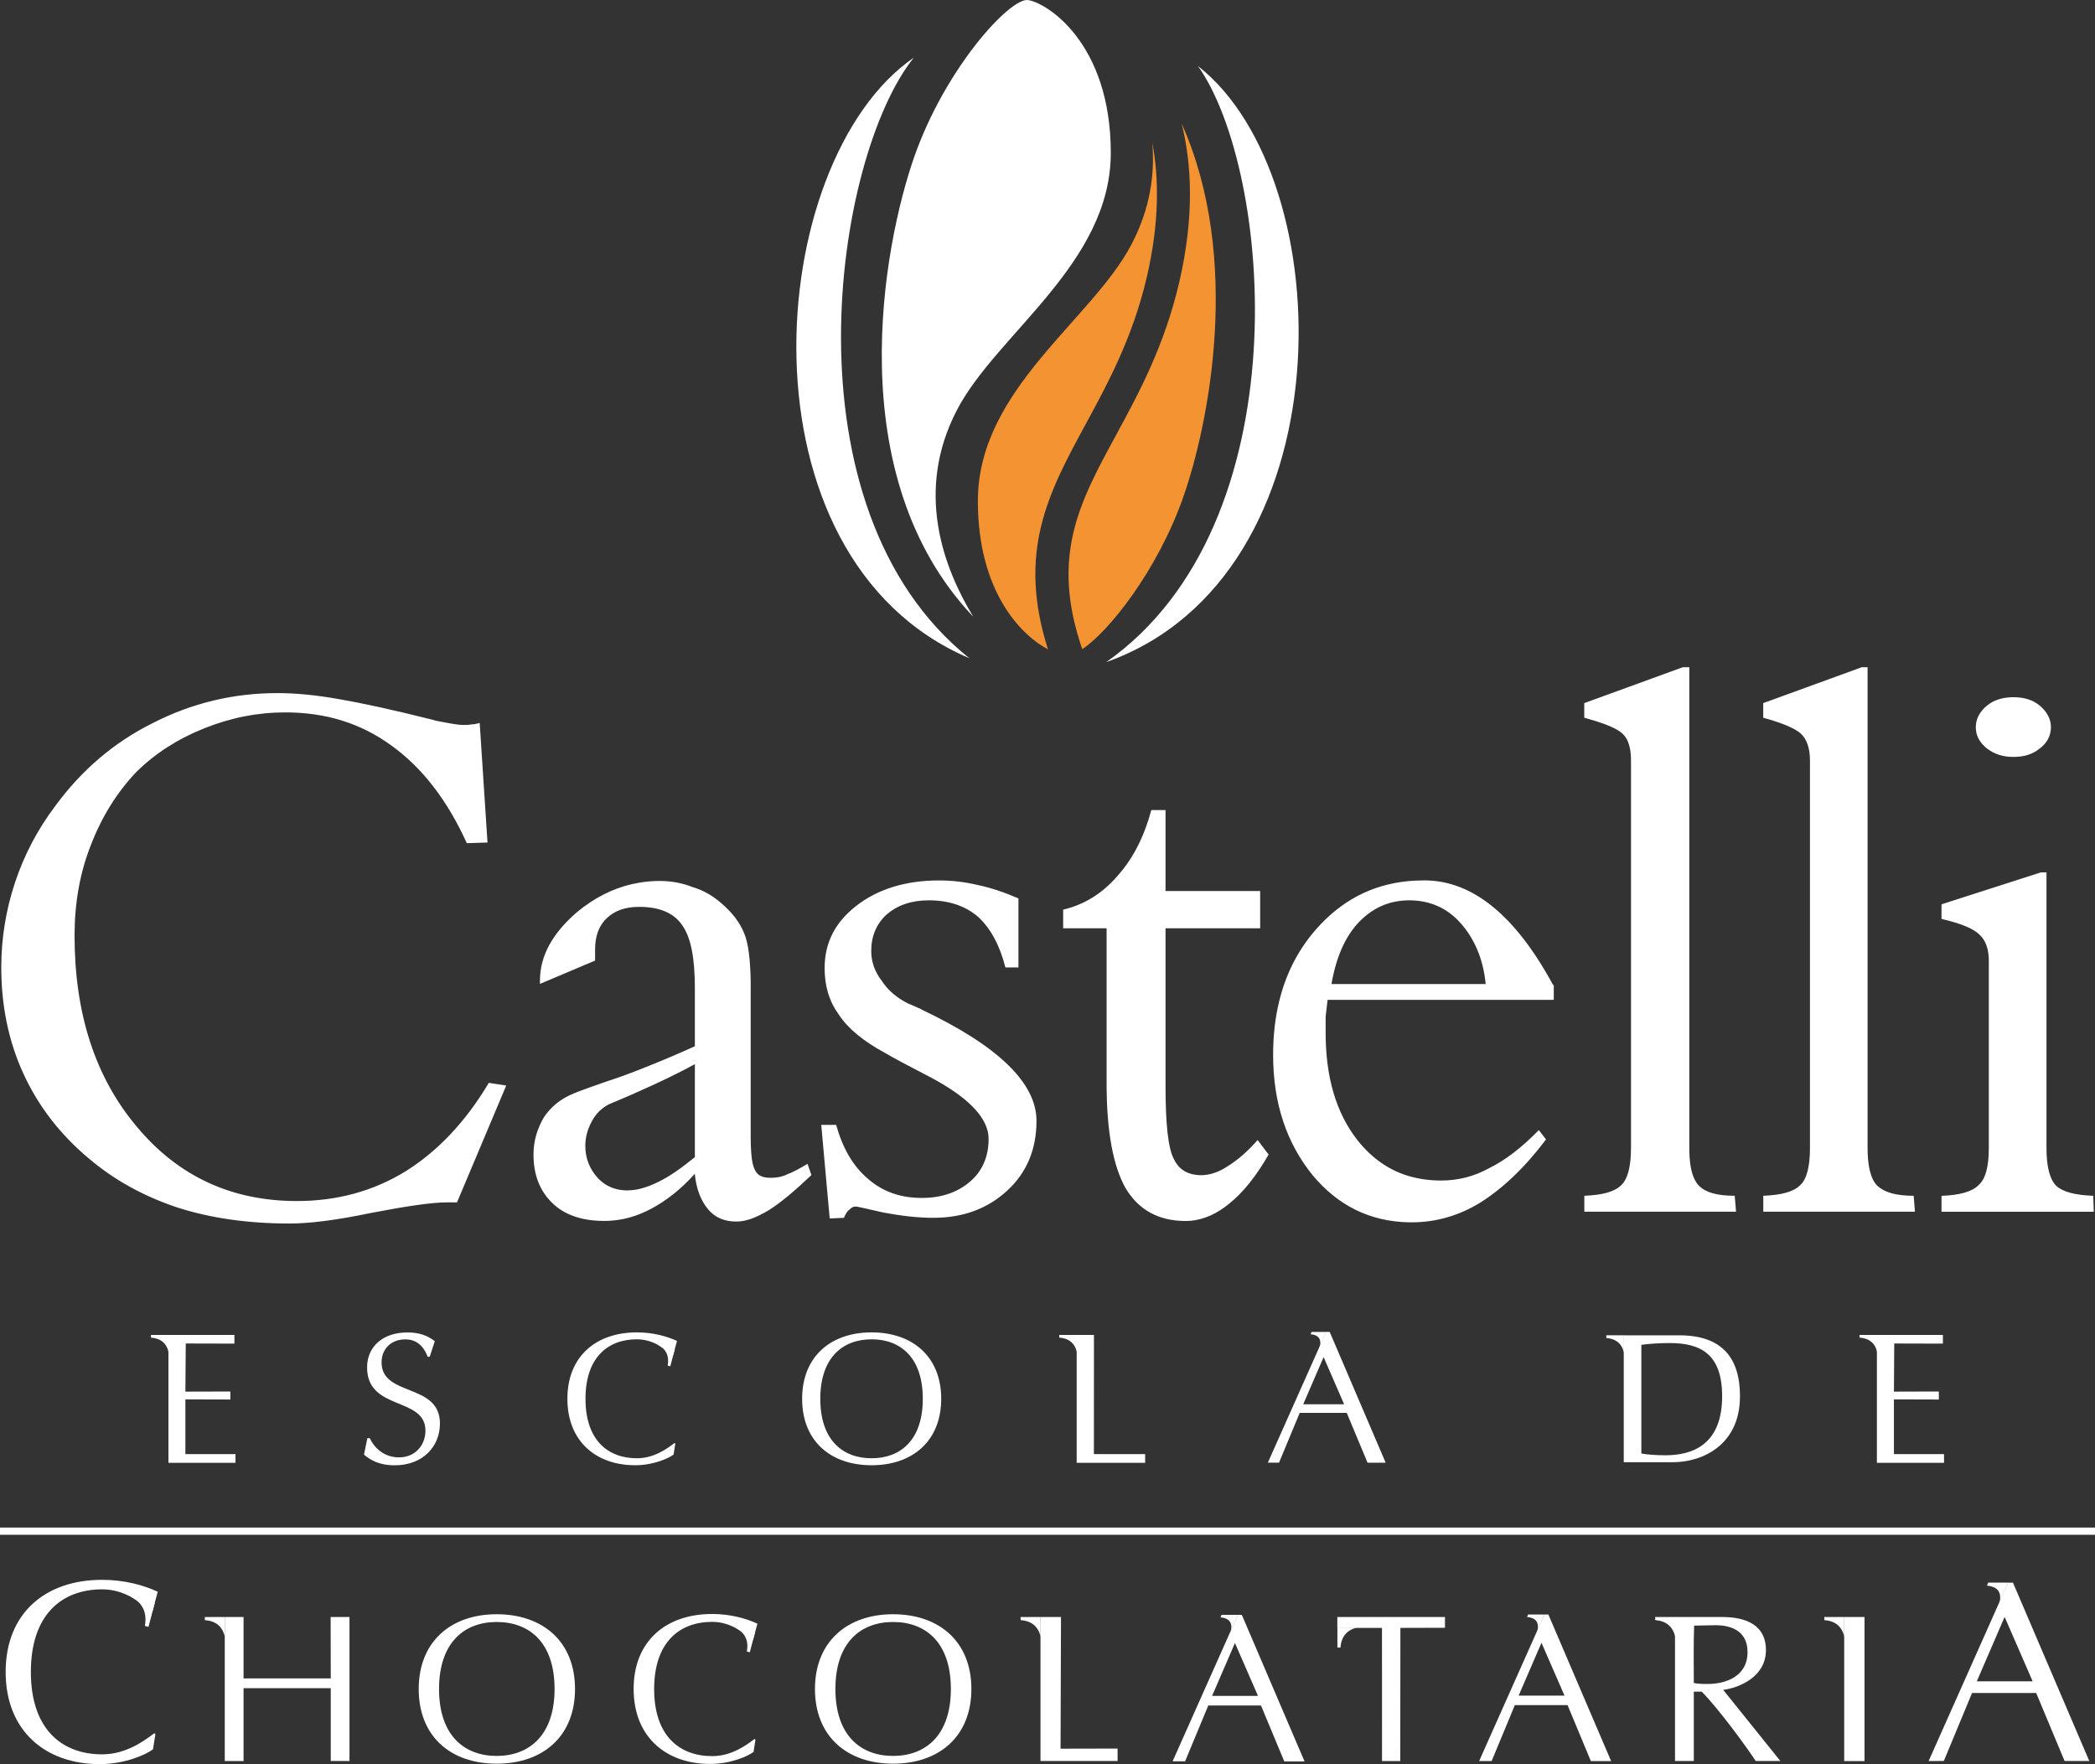
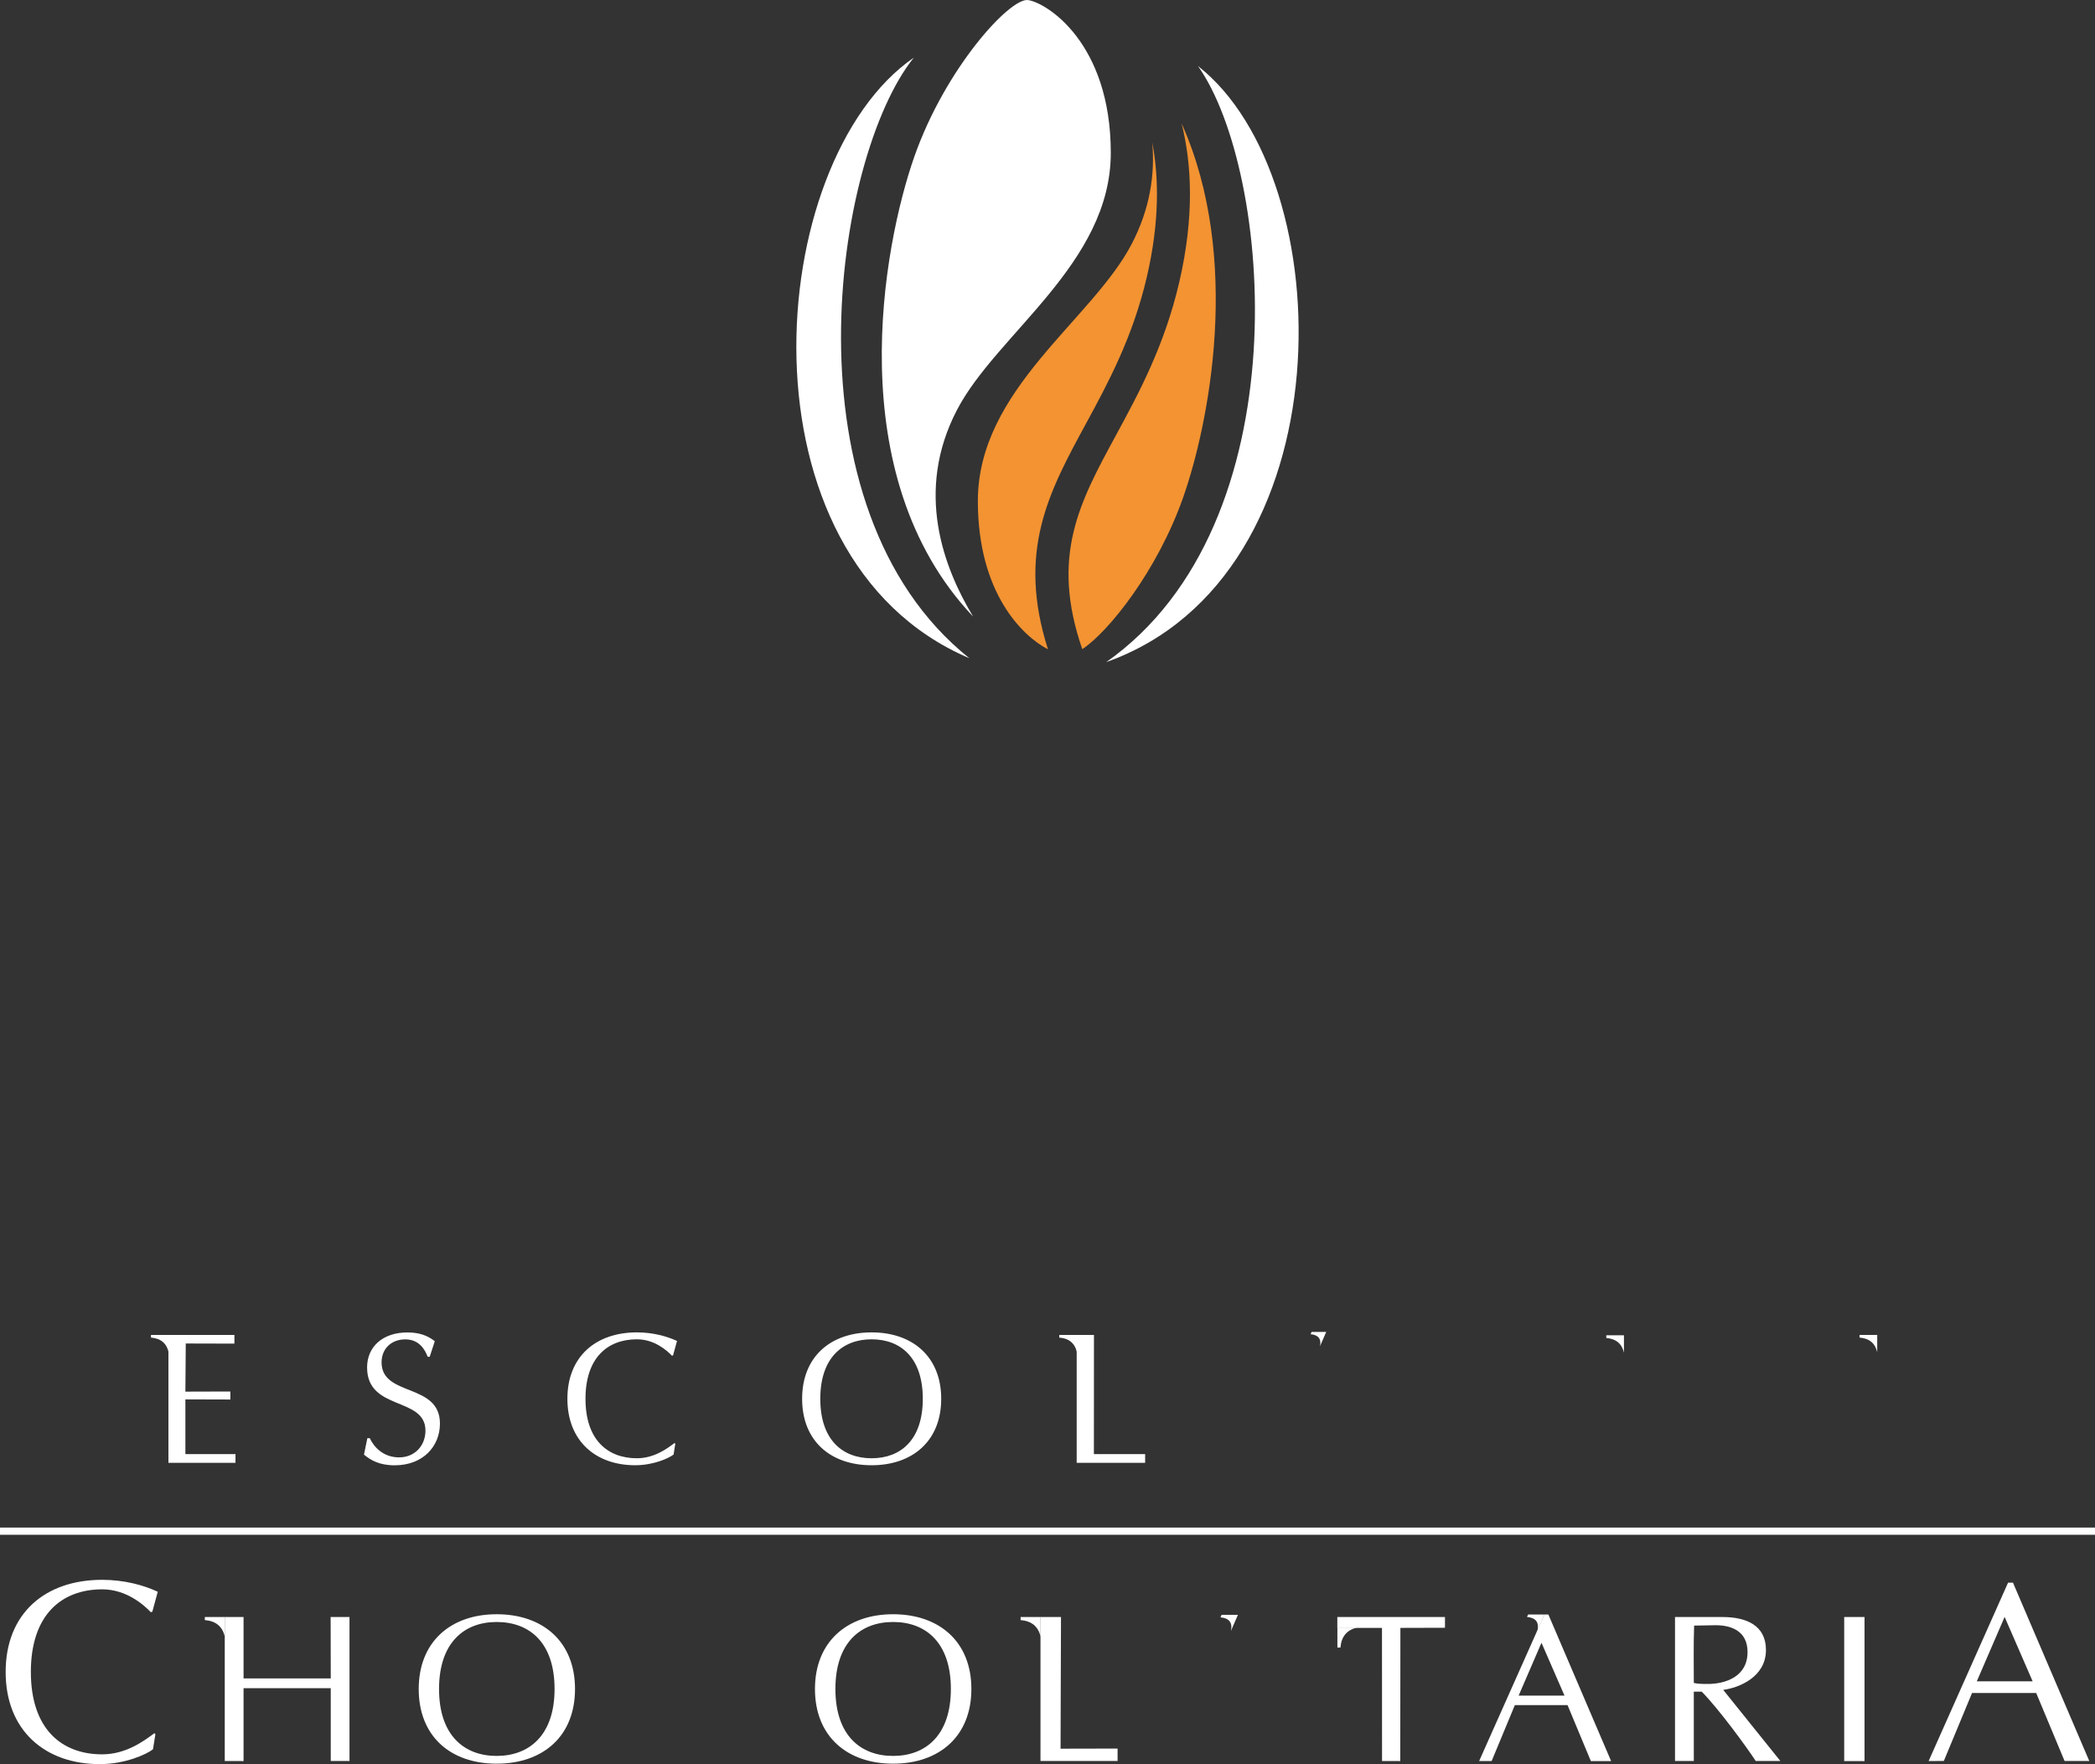
<svg xmlns="http://www.w3.org/2000/svg" id="Layer_1" data-name="Layer 1" viewBox="0 0 329.87 277.77">
  <rect x="0" y="0" width="329.87" height="277.77" fill="#333333" stroke="none" />
  <defs>
    <style>
      .cls-1{fill:#fff}.cls-2{fill:#f39332}
    </style>
  </defs>
  <path d="M0 240.52h329.87v1.14H0zm24.08 34.92c-1.02.8-4.37 2.33-8.38 2.33-8.59 0-14.81-5.28-14.81-14.51s6.22-14.51 15.19-14.51c3.48 0 6.54.84 8.76 1.88l-.85 3.13-.24.09c-1.15-1.21-3.88-3.6-7.66-3.6-6.39 0-11.23 4.01-11.23 13s4.84 12.98 11.23 12.98c3.81 0 6.67-2.18 8.22-3.33l.16.16-.38 2.37Z" class="cls-1" />
-   <path d="M20.7 251.47c1.77.93 2.48 2.45 2.11 4.54l.57.15.98-3.73-3.66-.96Zm97.94 24.38c-.83.65-3.55 1.89-6.82 1.89-6.99 0-12.05-4.29-12.05-11.81s5.07-11.8 12.36-11.8c2.83 0 5.32.68 7.13 1.53l-.69 2.55-.2.08c-.94-.98-3.15-2.92-6.23-2.92-5.2 0-9.14 3.26-9.14 10.58s3.94 10.56 9.14 10.56c3.1 0 5.43-1.77 6.68-2.71l.13.13-.3 1.93Z" class="cls-1" />
-   <path d="M115.89 256.35c1.44.76 2.01 1.99 1.71 3.69l.46.12.8-3.04-2.98-.78Zm79.64-2.09 9.88 23.09h-3.19l-3.67-8.81h-8.3l-3.65 8.79h-1.97l10.28-23.07h.63Zm-1.08 4.44-3.6 8.33h7.23l-3.63-8.33Z" class="cls-1" />
  <path d="M193.82 256.8c.27-1.31-.28-2.02-1.65-2.14l.17-.4h2.58l-1.1 2.53Zm49.98-2.59 9.88 23.08h-3.19l-3.67-8.81h-8.3l-3.65 8.8h-1.97l10.28-23.07h.63Zm-1.08 4.44-3.6 8.33h7.22l-3.63-8.33Z" class="cls-1" />
  <path d="M242.09 256.74c.27-1.31-.28-2.02-1.65-2.14l.17-.39h2.58l-1.1 2.53Zm48.29-2.13h3.2v22.68h-3.2zm-26.64 0h7.49c3.71 0 6.83 1.29 6.83 5.19 0 4.25-4.23 5.95-6.73 6.28l9 11.2h-3.88c-1.3-2-5.69-8.06-8.5-10.92h-1.25v10.92h-2.96V254.6Zm2.96 10.38c.58.14 1.34.16 2.19.16 2.71 0 6.27-1.1 6.27-5.02 0-3.46-2.77-4.23-5.02-4.23l-3.39.06c-.11 3.02-.05 6.01-.05 9.03Zm-49.1-8.67-7.03.01v-1.72h16.95v1.69l-7.02.02-.02 20.96h-2.87l-.01-20.96zm-53.77-1.71h3.23l-.07 20.73 8.98-.02v1.96h-12.14v-22.67zm-23.21-.44c7.26 0 12.33 4.31 12.33 11.77s-5.07 11.76-12.33 11.76-12.3-4.32-12.3-11.76 5.07-11.77 12.3-11.77Zm0 1.22c-5.12 0-9.08 3.25-9.08 10.55s3.96 10.54 9.08 10.54 9.1-3.24 9.1-10.54-3.94-10.55-9.1-10.55Zm-62.42-1.22c7.28 0 12.34 4.31 12.34 11.77S85.48 277.7 78.2 277.7s-12.27-4.32-12.27-11.76 5.05-11.77 12.27-11.77Zm0 1.22c-5.11 0-9.07 3.25-9.07 10.55s3.96 10.54 9.07 10.54 9.12-3.24 9.12-10.54-3.94-10.55-9.12-10.55Zm-26.14-.78h2.97v22.67h-2.95v-11.47H38.35v11.48l-2.96-.01v-22.67h2.96v9.66h13.73l-.02-9.66z" class="cls-1" />
  <path d="M163.84 257.69c-.36-1.59-1.41-2.46-3.14-2.6v-.48h3.14v3.08Zm-128.45 0c-.36-1.59-1.41-2.46-3.14-2.6v-.48h3.14v3.08Zm178.27-1.41c-1.59.36-2.46 1.41-2.6 3.14h-.48v-3.14h3.08Zm103.29-7.09 12.02 28.09h-3.89l-4.47-10.71h-10.1l-4.44 10.7-2.4.02 12.51-28.09h.77Zm-1.31 5.4-4.38 10.14h8.79l-4.41-10.14Z" class="cls-1" />
-   <path d="M314.86 252.27c.33-1.59-.34-2.46-2.01-2.6l.21-.48h3.14l-1.34 3.08Zm-24.47 5.42c-.37-1.59-1.41-2.46-3.14-2.6v-.48h3.14v3.08Zm-26.63 0c-.37-1.59-1.41-2.46-3.14-2.6v-.48h3.14v3.08Zm-54.39-47.97 8.81 20.59h-2.85l-3.28-7.85h-7.4l-3.26 7.84h-1.76l9.17-20.58h.56Zm-.96 3.96-3.21 7.43h6.44l-3.23-7.43Z" class="cls-1" />
  <path d="M207.84 211.99c.24-1.16-.25-1.8-1.47-1.91l.15-.36h2.3l-.98 2.26Zm-181.32-1.8h10.39v1.37l-7.66-.02-.06 7.58 7.08-.02v1.26l-7.08-.02v8.62h7.89v1.37H26.52v-20.14zm31.7 16.25c.64 1.38 2.11 3.03 4.62 3.03s4.15-1.89 4.15-4.21c0-5.39-9.19-3.06-9.19-9.95 0-3.24 2.44-5.51 6.34-5.51 1.84 0 3.15.46 4.32 1.38l-.8 2.45h-.32c-.41-1.07-1.3-2.74-3.52-2.74s-3.74 1.49-3.74 3.62c0 5.47 9.19 3.18 9.19 9.64 0 3.57-2.65 6.57-7.13 6.57-2.45 0-3.8-.83-4.83-1.68l.53-2.59h.38Zm79.02-16.65c6.44 0 10.96 3.82 10.96 10.46s-4.52 10.46-10.96 10.46-10.94-3.8-10.94-10.46 4.51-10.46 10.94-10.46Zm0 1.09c-4.56 0-8.08 2.89-8.08 9.37s3.51 9.36 8.08 9.36 8.06-2.88 8.06-9.36-3.49-9.37-8.06-9.37Zm32.29-.69h2.72l-.01 18.77h8.07v1.37h-10.78v-20.14z" class="cls-1" />
  <path d="M26.55 212.91c-.32-1.41-1.25-2.18-2.78-2.3v-.42h2.78v2.73Zm143.02 0c-.33-1.41-1.25-2.18-2.78-2.3v-.42h2.78v2.73Zm-63.52 16.12c-.73.57-3.14 1.68-6.04 1.68-6.19 0-10.67-3.8-10.67-10.46s4.48-10.46 10.95-10.46c2.5 0 4.71.61 6.31 1.35l-.62 2.26-.17.07c-.83-.87-2.8-2.59-5.52-2.59-4.61 0-8.1 2.89-8.1 9.37s3.49 9.36 8.1 9.36c2.75 0 4.81-1.57 5.92-2.4l.12.11-.27 1.71Z" class="cls-1" />
-   <path d="M103.61 211.75c1.28.67 1.79 1.76 1.52 3.27l.41.11.71-2.69-2.64-.69Zm152.06-1.5h8.73c6.8 0 9.57 3.62 9.57 9.59 0 7.73-5.97 10.39-10.54 10.39h-7.76v-19.98Zm2.78 18.61c.83.17 2.32.28 3.79.28 4.28 0 8.92-1.68 8.92-9.31 0-6.72-3.5-8.36-8.25-8.36-1.73 0-3.28.12-4.47.28v17.11Zm37.08-18.67h10.39v1.37l-7.66-.02-.05 7.58 7.07-.02v1.26l-7.07-.02v8.62h7.89v1.37h-10.57v-20.14z" class="cls-1" />
  <path d="M255.7 212.98c-.32-1.41-1.25-2.18-2.78-2.31v-.42h2.78v2.73Zm39.88-.07c-.32-1.41-1.25-2.18-2.78-2.3v-.42h2.78v2.73ZM153.2 97.06c-21.01-22.23-14.14-58.38-9.25-72.35 4.89-13.97 15.08-25.1 17.92-24.7 2.84.39 13.03 6.63 13.03 24.07s-18 28.49-24.23 40.49c-6.66 12.81-2.1 24.8 2.54 32.49Zm35.43-86.66c11.64 16.39 16.54 72.05-14.44 93.85 38.08-13.53 37.12-76.11 14.44-93.85Z" class="cls-1" />
  <path d="M143.88 9.08c-12.61 15.67-20.86 70.92 8.75 94.56-37.19-15.82-32.47-78.21-8.75-94.56Z" class="cls-1" />
  <path d="M175.71 68.54c3.58-6.59 7.63-14.05 9.97-24.1 2.43-10.47 1.94-18.72.38-24.98 9.54 21.3 4.25 47.41.26 58.79-4.07 11.62-11.79 21.26-15.91 23.96-5.04-14.62-.45-23.09 5.31-33.68Z" class="cls-2" />
  <path d="M178.2 38.4c2.9-5.57 3.67-10.99 3.23-15.97 1.04 5.46 1.17 12.47-.85 21.16-2.22 9.54-6.14 16.77-9.6 23.14-5.82 10.71-10.89 20.05-5.97 35.51-4.01-2.09-11.04-8.85-11.04-23.35 0-17.6 18-28.49 24.23-40.49Z" class="cls-2" />
-   <path d="M76.96 170.51c-3.67 6.16-8.07 10.77-13.07 13.9-5.1 3.14-10.81 4.7-17.15 4.7-10.21 0-18.67-3.86-25.2-11.71-6.53-7.74-9.8-17.78-9.8-30.1 0-5.02.82-9.83 2.56-14.22 1.73-4.49 4.08-8.26 7.14-11.5 2.96-2.93 6.53-5.23 10.71-6.9 4.18-1.67 8.37-2.51 12.76-2.51 6.33 0 11.84 1.66 16.74 5.23 4.79 3.45 8.78 8.57 11.85 15.36l3.26-.1-1.23-18.83c-.4.11-.82.22-1.22.22-.51.1-.92.1-1.33.1-.81 0-1.94-.21-3.58-.52-.61-.1-1.02-.21-1.32-.31-6.23-1.57-11.13-2.62-14.7-3.24-3.57-.63-6.73-.95-9.69-.95-6.94 0-13.47 1.57-19.59 4.7-6.13 3.03-11.24 7.43-15.32 12.97-2.86 3.77-4.99 7.84-6.44 12.23C.92 143.32.2 147.82.2 152.31c0 5.96 1.12 11.6 3.48 16.73 2.34 5.12 5.81 9.61 10.31 13.37 4.08 3.45 8.67 5.96 13.98 7.73 5.2 1.67 11.12 2.51 17.65 2.51 3.05 0 7.35-.52 12.76-1.66 5.52-1.05 9.5-1.67 12.05-1.67h1.53l7.75-18.4-2.76-.42Zm68.08-11.61c-.92-.41-1.63-.73-2.14-.93-1.63-.84-3.06-1.99-4.08-3.56-1.12-1.45-1.64-3.03-1.64-4.69 0-2.31.83-4.29 2.46-5.76 1.73-1.46 3.87-2.2 6.63-2.2 3.06 0 5.71.84 7.76 2.62 1.93 1.79 3.37 4.4 4.28 7.95h2.05v-10.87c-2.14-.93-4.29-1.67-6.32-2.09-2.15-.52-4.19-.74-6.23-.74-5.21 0-9.6 1.37-12.96 3.98-.43.32-.82.67-1.19 1.02-2.57 2.42-3.82 5.34-3.82 8.81 0 2.82.72 5.23 2.24 7.32 1.43 2.19 3.88 4.18 7.15 5.96 1.43.84 3.57 1.98 6.22 3.35 5.98 3.01 9.32 6.03 10.05 8.98.11.42.16.85.16 1.26 0 2.72-.92 5.01-2.87 6.7-2.04 1.77-4.59 2.61-7.66 2.61-3.26 0-6.12-.94-8.48-3.03-2.35-1.98-3.97-4.81-4.99-8.47h-2.35l1.33 14.73 2.25-.1c.19-.52.51-1.05.82-1.25.3-.32.6-.53 1.02-.53.21 0 1.64.32 4.38.95 2.76.52 5.4.83 7.86.83 4.7 0 8.57-1.46 11.63-4.29 3.06-2.82 4.6-6.48 4.6-10.98 0-5.95-6.02-11.81-18.17-17.56Zm99.42-3.96c-5.93-10.88-12.66-16.32-20.21-16.32-.85 0-1.65.05-2.46.11-5.82.55-10.65 3.12-14.59 7.62-2.8 3.2-4.74 6.98-5.79 11.33-.64 2.6-.95 5.42-.95 8.44 0 7.63 2.15 13.9 6.22 18.92 3.98 4.78 9.01 7.28 15.11 7.42h.51c3.78 0 7.45-1.04 10.82-3.13 3.47-2.2 6.94-5.44 10.31-9.92l-1.13-1.47c-2.66 2.71-5.2 4.7-7.75 5.95-2.44 1.37-5 1.99-7.65 1.99-1.81 0-3.51-.24-5.11-.71-3.13-.94-5.82-2.82-8.07-5.67-3.36-4.29-4.99-9.94-4.99-16.84v-2.62c.1-.82.21-1.66.31-2.61h35.61v-2.3c-.11 0-.11-.1-.19-.2Zm-22.67 0h-12.14c.72-4.18 2.13-7.43 4.29-9.72 2.21-2.28 4.74-3.42 7.85-3.46h.1c3.17 0 5.92 1.15 8.07 3.57 2.14 2.4 3.57 5.54 3.97 9.61h-12.14Zm45.73 31.77c-.64-.65-1.08-1.68-1.32-3.06-.14-.84-.21-1.79-.21-2.9v-75.69h-1.03l-15.51 5.65v2.3c2.31.62 4.02 1.25 5.13 1.87.37.22.66.43.9.64.91.83 1.33 2.3 1.33 4.18v61.05c0 2.93-.53 4.92-1.53 5.85-1.03 1.05-2.97 1.57-5.82 1.68v2.51h23.89l-.21-2.51c-2.76 0-4.59-.52-5.61-1.57Zm28.07 0c-1.02-1.04-1.53-3.03-1.53-5.96v-75.69h-.92l-15.51 5.65v2.3c1.92.52 3.39 1.05 4.45 1.57.64.31 1.14.63 1.48.94.91.83 1.43 2.3 1.43 4.18v61.05c0 2.93-.51 4.92-1.53 5.85-1.02 1.05-2.96 1.57-5.82 1.68v2.51h23.88l-.2-2.51c-2.76 0-4.59-.52-5.71-1.57Zm33.98 1.57c-2.86-.1-4.79-.62-5.81-1.57-1.02-1.04-1.53-3.03-1.53-5.96v-43.38h-.91l-15.62 5.02v2.3c3.17.73 5.11 1.57 6.02 2.51.91.85 1.43 2.2 1.43 4.07v29.49c0 2.93-.52 4.92-1.63 5.85-1.02 1.05-2.96 1.57-5.82 1.68v2.51h23.98l-.09-2.51Zm-205.66-3.35c-.92.42-1.73.52-2.55.52-1.23 0-2.04-.31-2.45-1.16-.51-.83-.71-2.61-.71-5.53v-24.34c-.07-3.48-.39-5.98-1.02-7.45-.71-1.78-1.94-3.34-3.67-4.81-1.32-1.14-2.76-1.98-4.49-2.5-1.64-.64-3.37-.95-5.2-.95-1.03 0-2.03.09-3.03.25-.43.07-.88.16-1.31.25-3.08.72-5.98 2.21-8.64 4.42-3.87 3.34-5.82 6.89-5.82 10.76v.53l8.68-3.67v-1.77c0-2.1.62-3.76 1.84-4.91 1.22-1.16 2.86-1.78 5.1-1.78h.14c3.09.03 5.28.96 6.59 2.82 1.43 1.98 2.04 5.23 2.04 10.04v9.09c-2.61 1.18-5.52 2.42-8.63 3.64-1.01.39-2.04.79-3.1 1.17-4.38 1.46-6.84 2.4-7.35 2.62-2.05.83-3.57 2.09-4.7 3.76-1.02 1.78-1.63 3.66-1.63 5.85 0 3.24 1.01 5.75 2.96 7.64 1.94 1.89 4.7 2.82 8.16 2.82 1.95 0 3.83-.36 5.65-1.1.57-.22 1.13-.49 1.7-.78 2.34-1.25 4.69-3.03 6.93-5.54.21 2.3.93 4.18 2.05 5.54 1.12 1.37 2.64 1.98 4.49 1.98 1.53 0 3.15-.62 5.09-1.78 1.84-1.15 4.09-3.03 6.73-5.54l-.61-1.77c-1.22.73-2.34 1.36-3.26 1.66Zm-25.11 2.51c-1.84 0-3.47-.63-4.7-1.99-1.23-1.36-1.94-3.03-1.94-5.02 0-1.46.41-2.72 1.02-3.86.62-1.16 1.43-1.99 2.56-2.62.41-.21 1.22-.52 2.45-1.05.89-.39 1.76-.75 2.59-1.14 3.17-1.4 6.06-2.8 8.63-4.2v14.64c-2.04 1.66-3.97 3.03-5.7 3.87-1.05.52-2.01.89-2.92 1.11-.69.17-1.36.25-1.98.25Zm94.41-3.75c-1.42.94-2.86 1.35-4.08 1.35-.51 0-.98-.06-1.41-.16-1.31-.31-2.27-1.09-2.87-2.35-.92-1.67-1.33-5.54-1.33-11.5v-24.87h14.9v-5.86h-14.9v-12.75h-2.24c-.14.52-.3 1.03-.45 1.54-1.13 3.49-2.71 6.43-4.86 8.81-2.35 2.72-5.11 4.5-8.57 5.33v2.93h6.84v24.46c0 7.52 1.03 12.96 2.96 16.41 2.04 3.46 5.21 5.22 9.49 5.22.3 0 .59-.01.88-.04 2.06-.21 4.08-1.13 5.96-2.68 2.24-1.78 4.29-4.39 6.22-7.74l-1.73-2.29c-1.64 1.88-3.26 3.24-4.8 4.18Zm119.62-65.86c1.21.93 2.55 1.35 4.18 1.35 1.73 0 3.06-.42 4.19-1.35 1.11-.84 1.73-1.98 1.73-3.35 0-1.25-.61-2.4-1.73-3.35-1.12-.93-2.45-1.35-4.19-1.35-1.63 0-3.07.42-4.18 1.35-.85.71-1.4 1.54-1.62 2.44-.07.29-.11.6-.11.92 0 .34.04.66.11.96.22.91.78 1.69 1.62 2.39Z" class="cls-1" />
</svg>